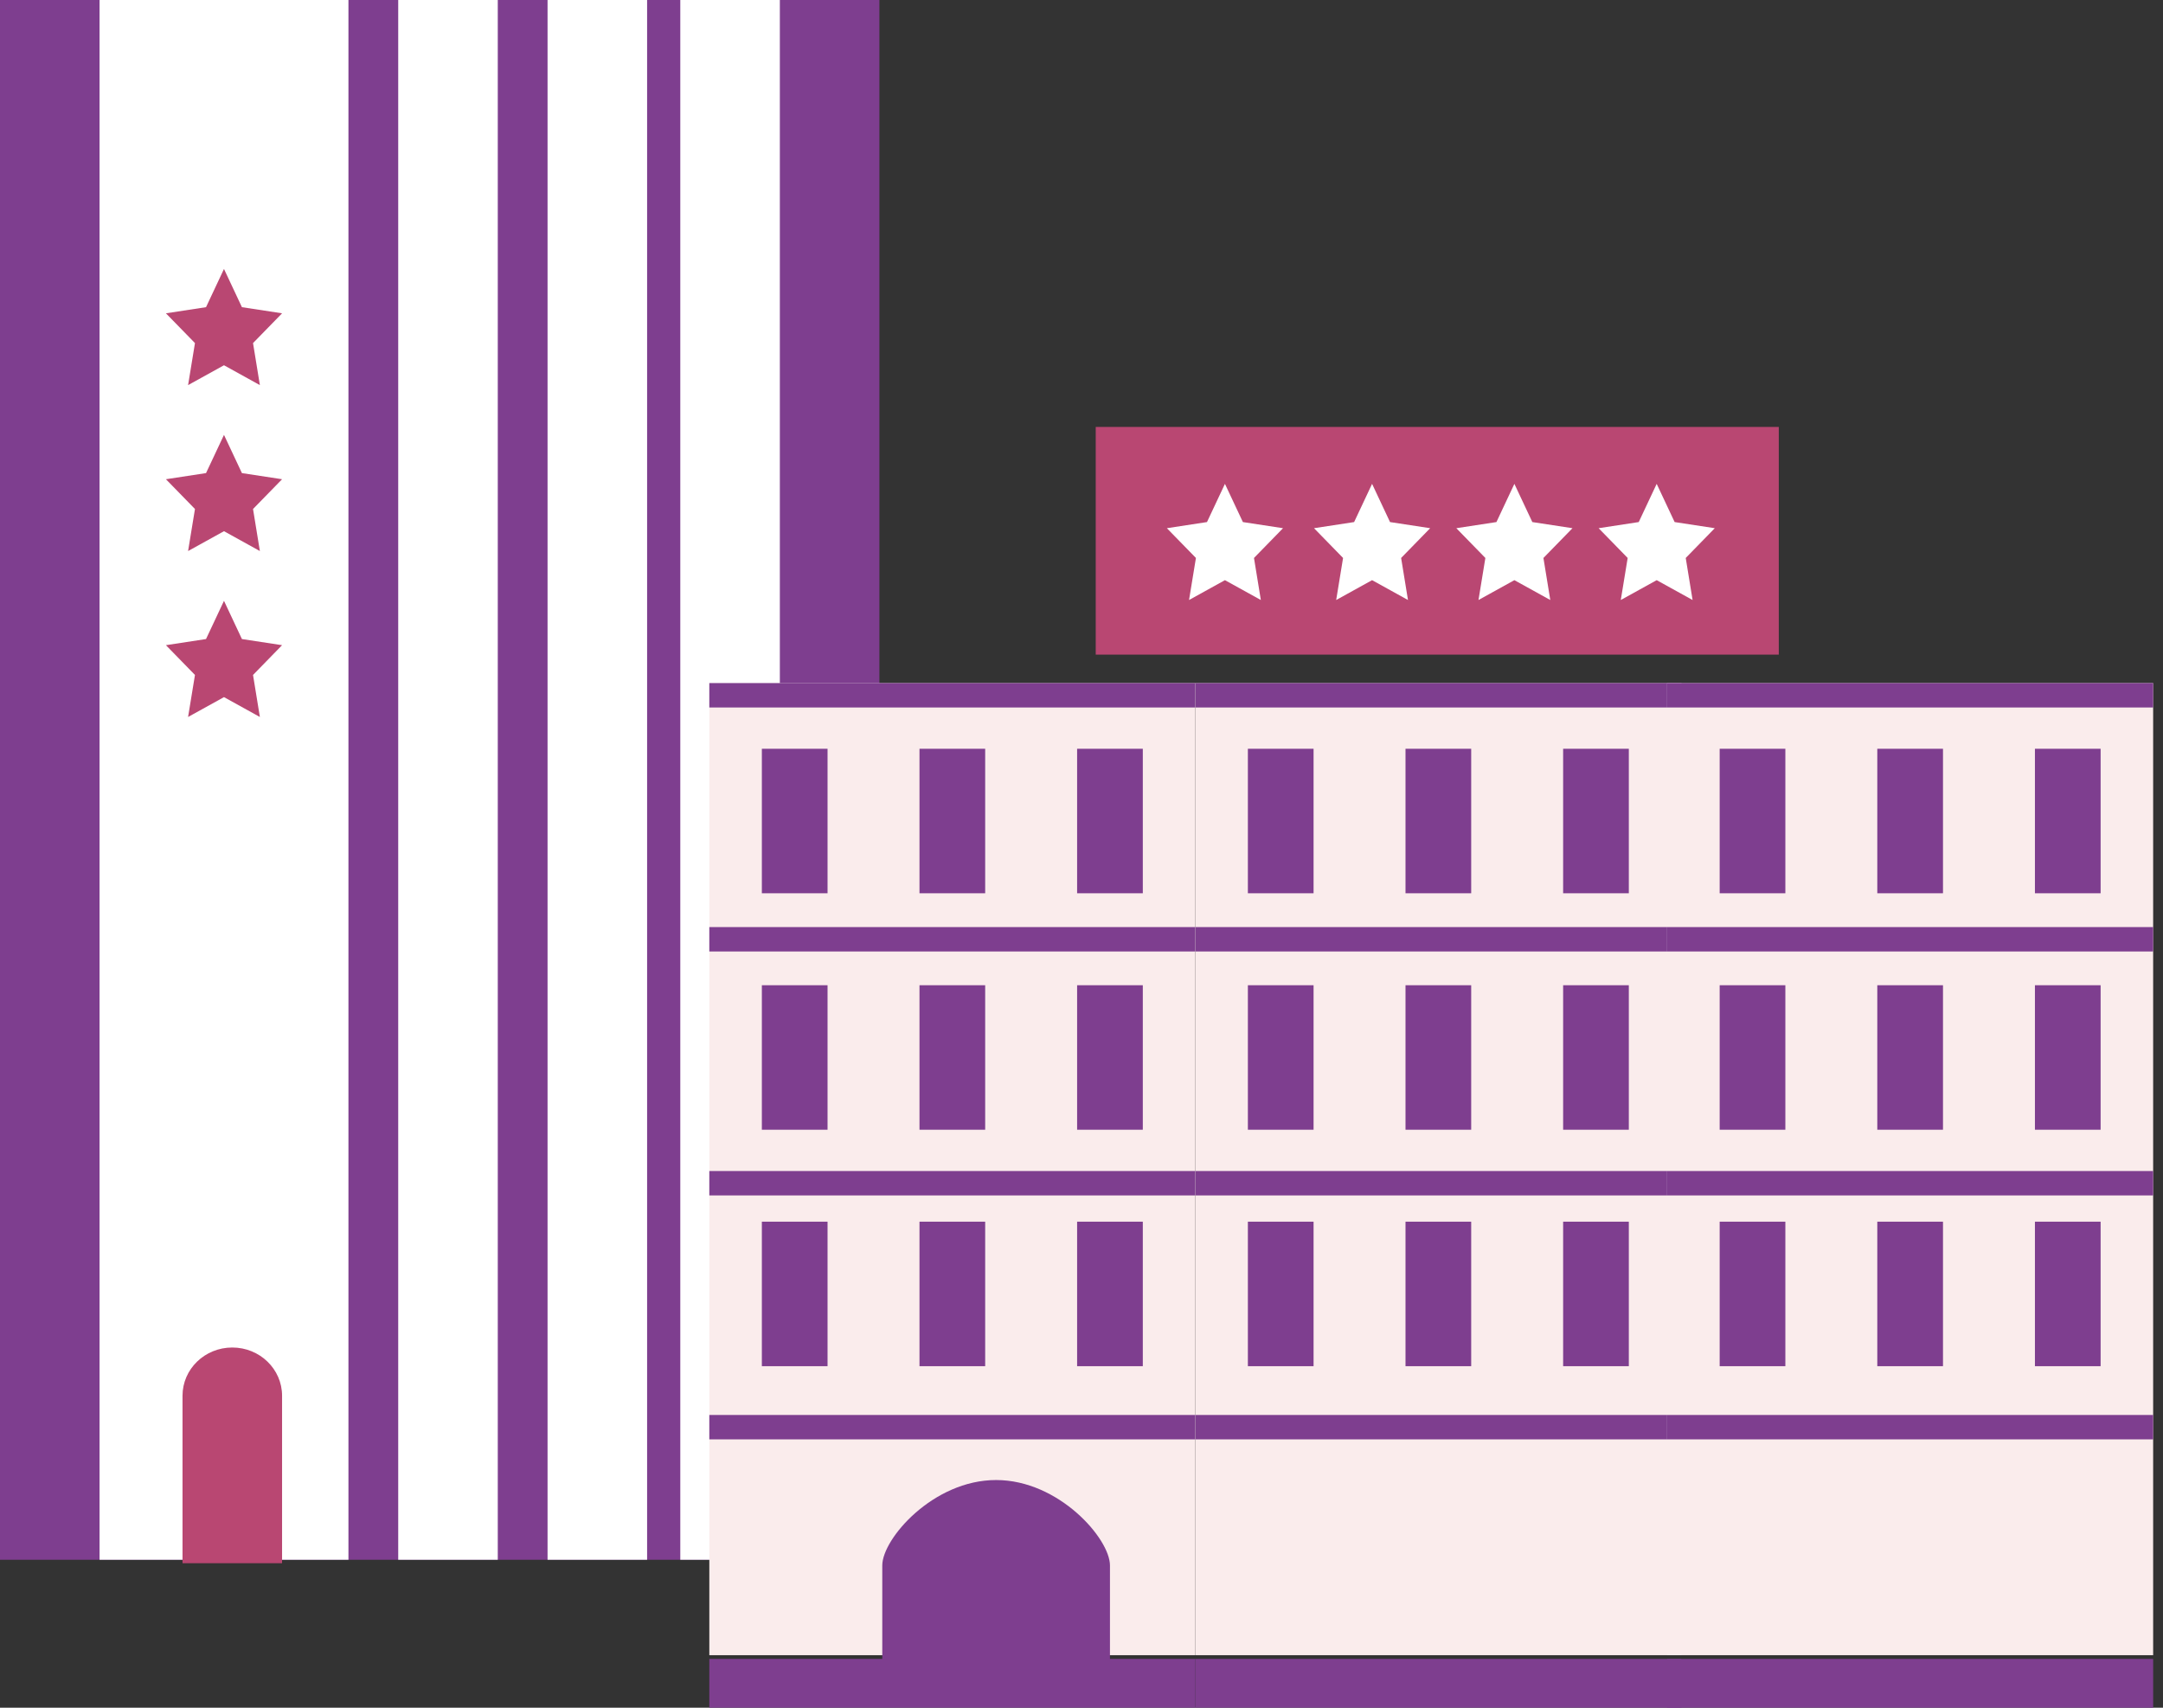
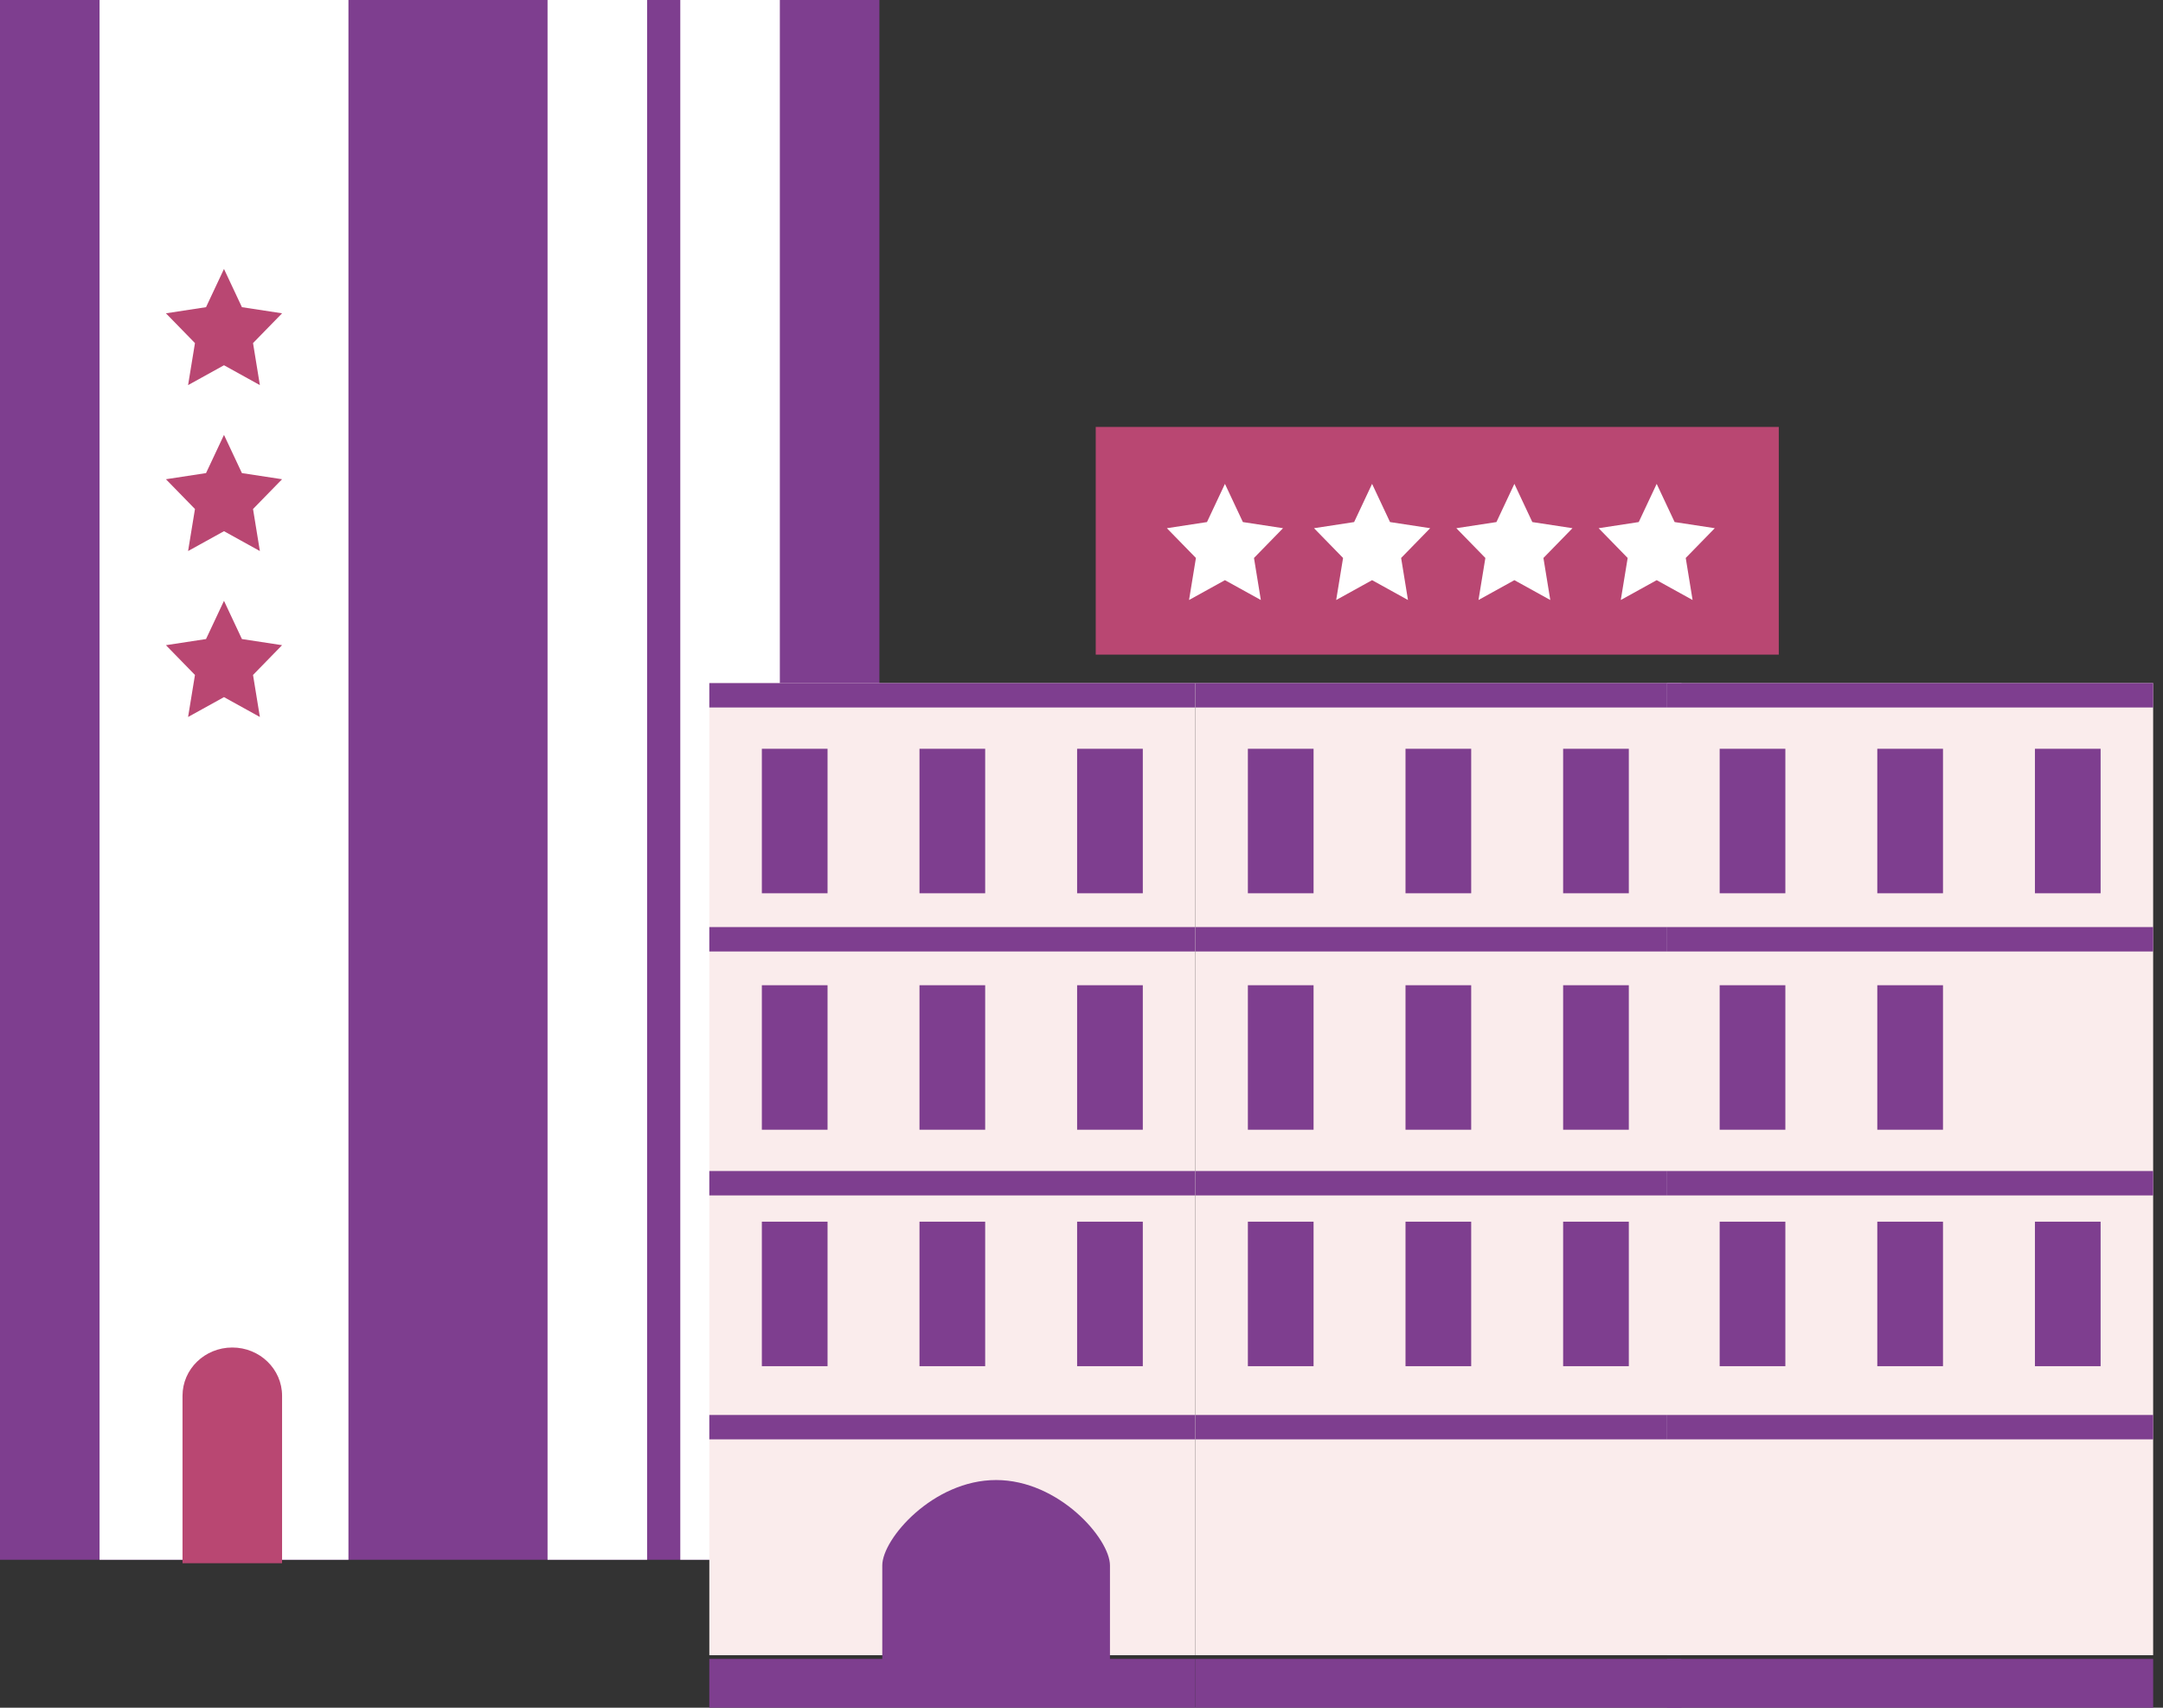
<svg xmlns="http://www.w3.org/2000/svg" width="152" height="120" viewBox="0 0 152 120">
  <rect x="0" y="0" width="152" height="120" fill="#333333" stroke="none" />
  <g fill="none">
    <polygon fill="#7E3E8F" points="0 109.603 61.798 109.603 61.798 0 0 0" />
    <polygon fill="#FFF" points="38.478 109.603 45.474 109.603 45.474 0 38.478 0" />
    <polygon fill="#FFF" points="6.996 109.603 24.486 109.603 24.486 0 6.996 0" />
-     <polygon fill="#FFF" points="27.984 109.603 34.98 109.603 34.98 0 27.984 0" />
    <polygon fill="#FFF" points="47.806 109.603 54.802 109.603 54.802 0 47.806 0" />
    <polyline fill="#B94772" points="15.74 18.899 17.001 21.585 19.822 22.016 17.781 24.108 18.262 27.061 15.74 25.666 13.217 27.061 13.701 24.108 11.66 22.016 14.478 21.585 15.74 18.899" />
    <polyline fill="#B94772" points="15.74 30.559 17.001 33.244 19.822 33.675 17.781 35.767 18.262 38.721 15.74 37.326 13.217 38.721 13.701 35.767 11.66 33.675 14.478 33.244 15.74 30.559" />
    <polyline fill="#B94772" points="15.74 42.219 17.001 44.905 19.822 45.336 17.781 47.428 18.262 50.381 15.74 48.986 13.217 50.381 13.701 47.428 11.66 45.336 14.478 44.905 15.74 42.219" />
    <path fill="#B94772" d="M16.323,94.688 C18.255,94.688 19.822,96.204 19.822,98.077 L19.822,109.846 L12.826,109.846 C12.826,107.84 12.826,99.875 12.826,98.077 C12.826,96.204 14.39,94.688 16.323,94.688 Z" />
    <g transform="translate(49.846 48)">
      <polygon fill="#FFFFFE" points="30.462 37.846 32.308 37.846 32.308 3.692 30.462 3.692" />
      <polygon fill="#FAECEC" points="0 68.308 34.154 68.308 34.154 0 0 0" />
      <path fill="#7E3E8F" d="M0,36 L34.154,36 L34.154,34.286 L0,34.286 L0,36 Z M0,18.858 L34.154,18.858 L34.154,17.144 L0,17.144 L0,18.858 Z M0,53.142 L34.154,53.142 L34.154,51.429 L0,51.429 L0,53.142 Z M0,72 L34.154,72 L34.154,68.571 L0,68.571 L0,72 Z M0,1.715 L34.154,1.715 L34.154,0 L0,0 L0,1.715 Z" />
      <path fill="#7E3E8F" d="M20.151,56 C24.57,56 28.154,60.128 28.154,62 L28.154,71.158 L12.154,71.158 C12.154,69.152 12.154,63.798 12.154,62 C12.154,60.128 15.732,56 20.151,56 Z" />
      <polygon fill="#7E3E8F" points="25.846 31.385 30.462 31.385 30.462 21.231 25.846 21.231" />
      <polygon fill="#7E3E8F" points="25.846 48 30.462 48 30.462 37.846 25.846 37.846" />
      <polygon fill="#7E3E8F" points="25.846 14.769 30.462 14.769 30.462 4.615 25.846 4.615" />
      <polygon fill="#7E3E8F" points="14.769 31.385 19.385 31.385 19.385 21.231 14.769 21.231" />
      <polygon fill="#7E3E8F" points="14.769 48 19.385 48 19.385 37.846 14.769 37.846" />
      <polygon fill="#7E3E8F" points="14.769 14.769 19.385 14.769 19.385 4.615 14.769 4.615" />
      <polygon fill="#7E3E8F" points="3.692 31.385 8.308 31.385 8.308 21.231 3.692 21.231" />
      <polygon fill="#7E3E8F" points="3.692 48 8.308 48 8.308 37.846 3.692 37.846" />
      <polygon fill="#7E3E8F" points="3.692 14.769 8.308 14.769 8.308 4.615 3.692 4.615" />
      <g transform="translate(34.154)">
        <polygon fill="#FFFFFE" points="30.462 37.846 32.308 37.846 32.308 3.692 30.462 3.692" />
        <polygon fill="#FAECEC" points="0 68.308 34.154 68.308 34.154 0 0 0" />
        <path fill="#7E3E8F" d="M0,36 L34.154,36 L34.154,34.286 L0,34.286 L0,36 Z M0,18.858 L34.154,18.858 L34.154,17.144 L0,17.144 L0,18.858 Z M0,53.142 L34.154,53.142 L34.154,51.429 L0,51.429 L0,53.142 Z M0,72 L34.154,72 L34.154,68.571 L0,68.571 L0,72 Z M0,1.715 L34.154,1.715 L34.154,0 L0,0 L0,1.715 Z" />
        <polygon fill="#7E3E8F" points="25.846 31.385 30.462 31.385 30.462 21.231 25.846 21.231" />
        <polygon fill="#7E3E8F" points="25.846 48 30.462 48 30.462 37.846 25.846 37.846" />
        <polygon fill="#7E3E8F" points="25.846 14.769 30.462 14.769 30.462 4.615 25.846 4.615" />
        <polygon fill="#7E3E8F" points="14.769 31.385 19.385 31.385 19.385 21.231 14.769 21.231" />
        <polygon fill="#7E3E8F" points="14.769 48 19.385 48 19.385 37.846 14.769 37.846" />
        <polygon fill="#7E3E8F" points="14.769 14.769 19.385 14.769 19.385 4.615 14.769 4.615" />
        <polygon fill="#7E3E8F" points="3.692 31.385 8.308 31.385 8.308 21.231 3.692 21.231" />
        <polygon fill="#7E3E8F" points="3.692 48 8.308 48 8.308 37.846 3.692 37.846" />
        <polygon fill="#7E3E8F" points="3.692 14.769 8.308 14.769 8.308 4.615 3.692 4.615" />
      </g>
      <g transform="translate(67.308)">
        <polygon fill="#FFFFFE" points="30.462 37.846 32.308 37.846 32.308 3.692 30.462 3.692" />
        <polygon fill="#FAECEC" points="0 68.308 34.154 68.308 34.154 0 0 0" />
        <path fill="#7E3E8F" d="M0,36 L34.154,36 L34.154,34.286 L0,34.286 L0,36 Z M0,18.858 L34.154,18.858 L34.154,17.144 L0,17.144 L0,18.858 Z M0,53.142 L34.154,53.142 L34.154,51.429 L0,51.429 L0,53.142 Z M0,72 L34.154,72 L34.154,68.571 L0,68.571 L0,72 Z M0,1.715 L34.154,1.715 L34.154,0 L0,0 L0,1.715 Z" />
-         <polygon fill="#7E3E8F" points="25.846 31.385 30.462 31.385 30.462 21.231 25.846 21.231" />
        <polygon fill="#7E3E8F" points="25.846 48 30.462 48 30.462 37.846 25.846 37.846" />
        <polygon fill="#7E3E8F" points="25.846 14.769 30.462 14.769 30.462 4.615 25.846 4.615" />
        <polygon fill="#7E3E8F" points="14.769 31.385 19.385 31.385 19.385 21.231 14.769 21.231" />
        <polygon fill="#7E3E8F" points="14.769 48 19.385 48 19.385 37.846 14.769 37.846" />
        <polygon fill="#7E3E8F" points="14.769 14.769 19.385 14.769 19.385 4.615 14.769 4.615" />
        <polygon fill="#7E3E8F" points="3.692 31.385 8.308 31.385 8.308 21.231 3.692 21.231" />
        <polygon fill="#7E3E8F" points="3.692 48 8.308 48 8.308 37.846 3.692 37.846" />
        <polygon fill="#7E3E8F" points="3.692 14.769 8.308 14.769 8.308 4.615 3.692 4.615" />
      </g>
    </g>
    <g transform="translate(77 30)">
      <rect width="48" height="16" fill="#B94772" />
      <g fill="#FFF" transform="translate(5 4)">
        <polyline points="4.08 0 5.341 2.685 8.162 3.116 6.121 5.208 6.603 8.162 4.08 6.767 1.557 8.162 2.041 5.208 0 3.116 2.818 2.685 4.08 0" />
        <polyline points="14.42 0 15.681 2.685 18.502 3.116 16.461 5.208 16.943 8.162 14.42 6.767 11.897 8.162 12.381 5.208 10.34 3.116 13.158 2.685 14.42 0" />
        <polyline points="24.42 0 25.681 2.685 28.502 3.116 26.461 5.208 26.943 8.162 24.42 6.767 21.897 8.162 22.381 5.208 20.34 3.116 23.158 2.685 24.42 0" />
        <polyline points="34.42 0 35.681 2.685 38.502 3.116 36.461 5.208 36.943 8.162 34.42 6.767 31.897 8.162 32.381 5.208 30.34 3.116 33.158 2.685 34.42 0" />
      </g>
    </g>
  </g>
</svg>